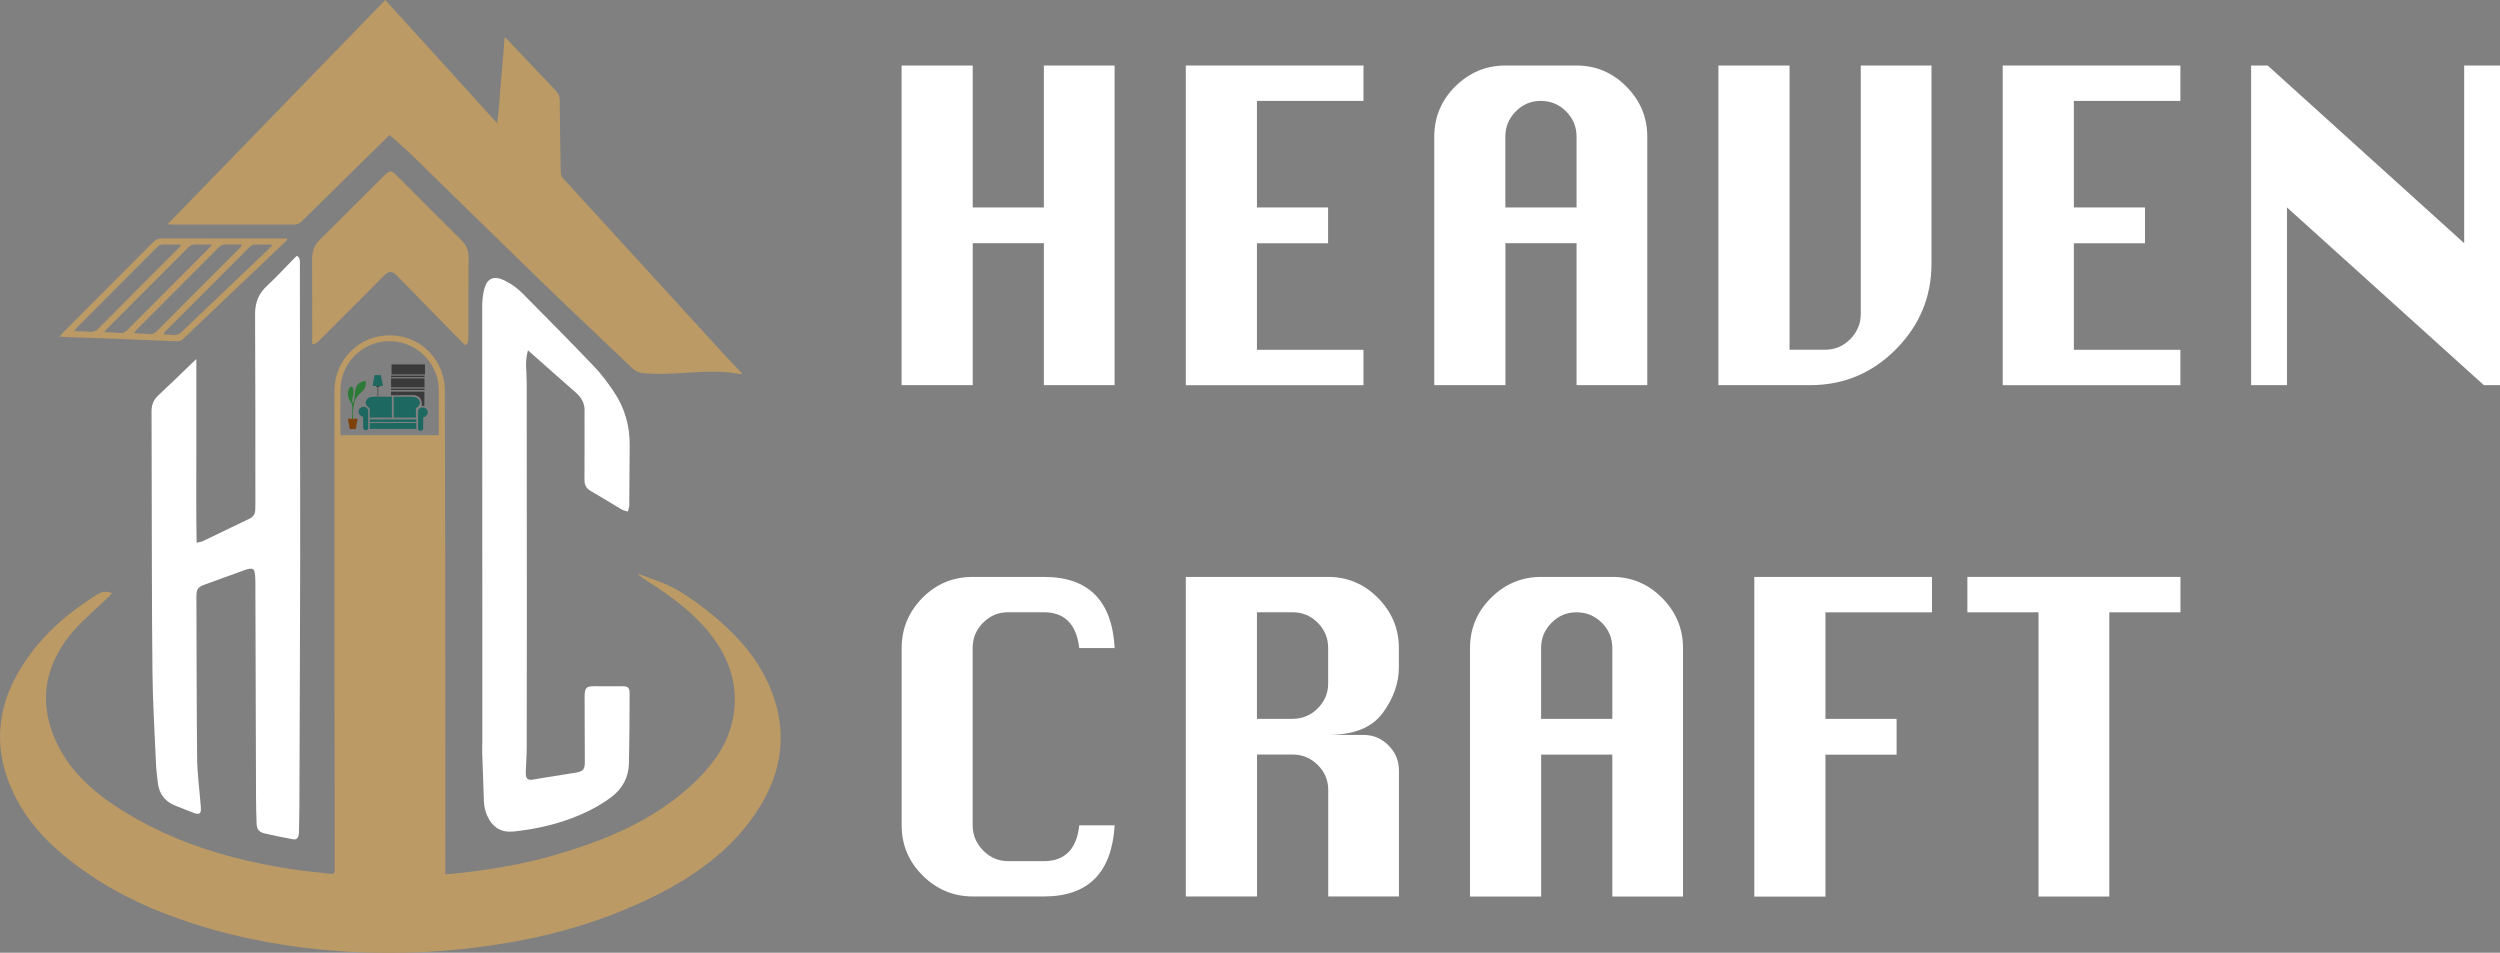
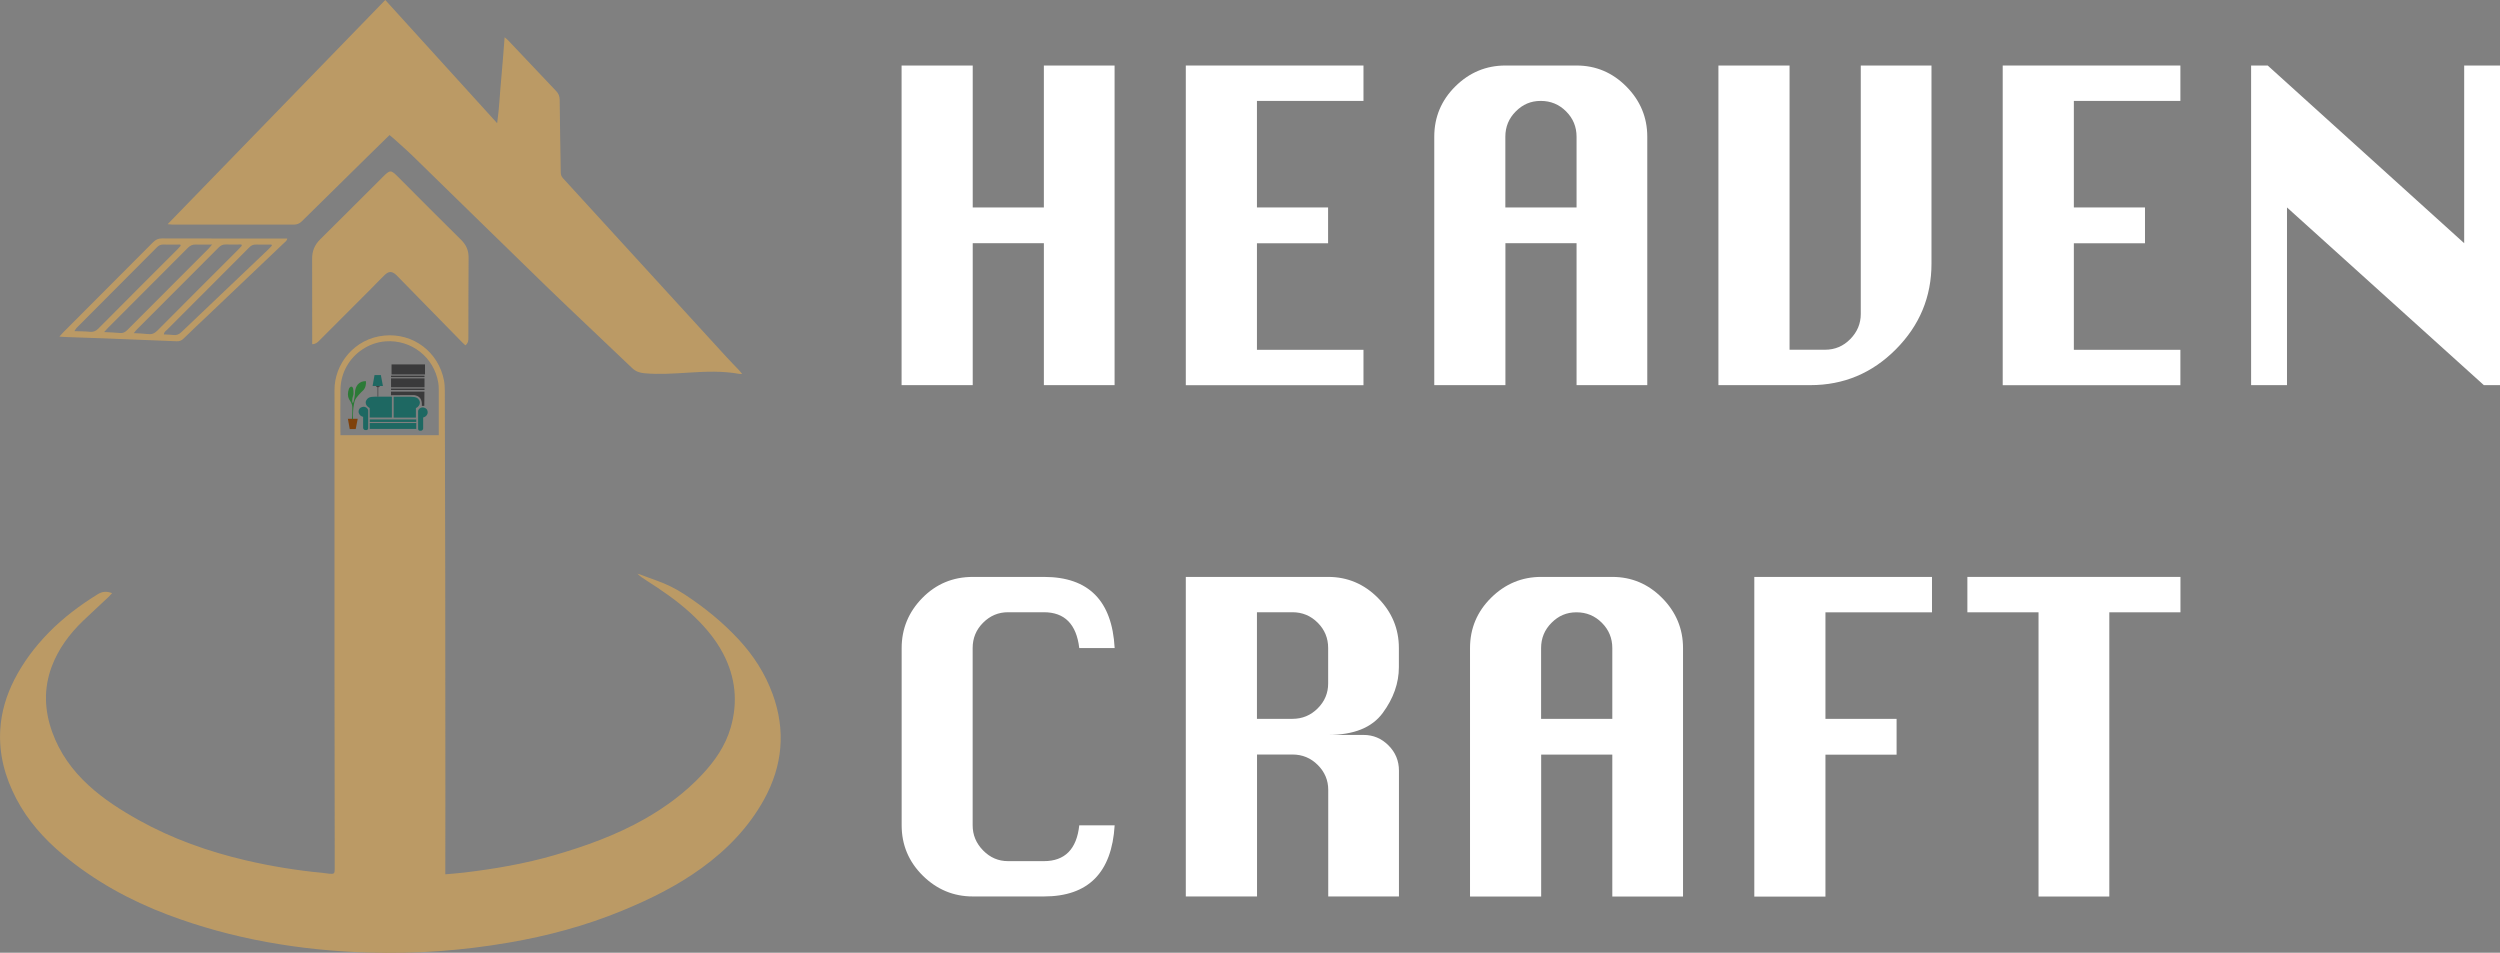
<svg xmlns="http://www.w3.org/2000/svg" id="Layer_2" data-name="Layer 2" viewBox="0 0 351.05 133.78">
  <rect x="0" y="0" width="351.05" height="133.78" fill="#808080" stroke="none" />
  <defs>
    <style>
      .cls-1 {
        fill: #fff;
      }

      .cls-2 {
        fill: #7f410b;
      }

      .cls-3 {
        fill: #bb9a65;
      }

      .cls-4 {
        fill: #1e6862;
      }

      .cls-5 {
        fill: #2c7a37;
      }

      .cls-6 {
        fill: #3a3a3b;
      }
    </style>
  </defs>
  <g id="Layer_1-2" data-name="Layer 1">
    <g>
      <g>
        <path class="cls-1" d="M126.6,54.08V9.2h9.99V29.13h9.99V9.2h9.93V54.08h-9.93v-19.93h-9.99v19.93h-9.99Z" />
        <path class="cls-1" d="M166.51,54.08V9.2h24.95v4.97h-14.96v14.96h9.99v5.03h-9.99v14.96h14.96v4.97h-24.95Z" />
        <path class="cls-1" d="M201.4,54.08V19.19c0-2.75,.99-5.11,2.96-7.06,1.97-1.95,4.32-2.93,7.03-2.93h9.99c2.71,0,5.05,.99,7,2.96,1.95,1.97,2.93,4.32,2.93,7.03V54.08h-9.93v-19.93h-9.99v19.93h-9.99Zm9.99-24.95h9.99v-9.93c0-1.4-.49-2.58-1.47-3.56-.98-.98-2.16-1.47-3.56-1.47s-2.52,.49-3.5,1.47c-.98,.98-1.47,2.16-1.47,3.56v9.93Z" />
        <path class="cls-1" d="M261.29,9.2h9.93v27.82c0,4.67-1.67,8.68-5,12.03s-7.33,5.03-12,5.03h-12.92V9.2h9.99V49.11h4.97c1.4,0,2.58-.5,3.56-1.5,.98-1,1.47-2.17,1.47-3.53V9.2Z" />
        <path class="cls-1" d="M281.22,54.08V9.2h24.95v4.97h-14.96v14.96h9.99v5.03h-9.99v14.96h14.96v4.97h-24.95Z" />
        <path class="cls-1" d="M316.1,54.08V9.2h2.33l27.59,24.95V9.2h5.03V54.08h-2.27l-27.64-24.95v24.95h-5.03Z" />
        <path class="cls-1" d="M156.52,115.89c-.4,6.66-3.71,9.99-9.93,9.99h-9.99c-2.71,0-5.06-.98-7.03-2.93-1.97-1.95-2.96-4.31-2.96-7.06v-24.89c0-2.71,.97-5.06,2.9-7.03,1.93-1.97,4.3-2.96,7.09-2.96h9.99c6.26,0,9.57,3.33,9.93,9.99h-4.97c-.4-3.35-2.05-5.03-4.97-5.03h-5.03c-1.36,0-2.52,.49-3.5,1.47-.98,.98-1.47,2.16-1.47,3.56v24.89c0,1.36,.49,2.53,1.47,3.53,.98,1,2.14,1.5,3.5,1.5h5.03c2.95,0,4.61-1.68,4.97-5.03h4.97Z" />
        <path class="cls-1" d="M166.51,125.89v-44.88h19.99c2.71,0,5.05,.99,7,2.96,1.95,1.97,2.93,4.32,2.93,7.03v2.69c0,2.23-.76,4.38-2.27,6.43-1.52,2.06-4.07,3.08-7.66,3.08h4.97c1.36,0,2.52,.49,3.5,1.47,.98,.98,1.47,2.16,1.47,3.56v17.65h-9.93v-14.96c0-1.36-.49-2.52-1.47-3.5-.98-.98-2.16-1.47-3.56-1.47h-4.97v19.93h-9.99Zm9.99-24.95h4.97c1.4,0,2.58-.49,3.56-1.47,.98-.98,1.47-2.14,1.47-3.5v-4.97c0-1.4-.49-2.58-1.47-3.56-.98-.98-2.16-1.47-3.56-1.47h-4.97v14.96Z" />
        <path class="cls-1" d="M206.42,125.89v-34.89c0-2.75,.99-5.11,2.96-7.06,1.97-1.95,4.32-2.93,7.03-2.93h9.99c2.71,0,5.05,.99,7,2.96,1.95,1.97,2.93,4.32,2.93,7.03v34.89h-9.93v-19.93h-9.99v19.93h-9.99Zm9.99-24.95h9.99v-9.93c0-1.4-.49-2.58-1.47-3.56-.98-.98-2.16-1.47-3.56-1.47s-2.52,.49-3.5,1.47c-.98,.98-1.47,2.16-1.47,3.56v9.93Z" />
        <path class="cls-1" d="M246.34,125.89v-44.88h24.95v4.97h-14.96v14.96h9.99v5.03h-9.99v19.93h-9.99Z" />
        <path class="cls-1" d="M286.25,125.89v-39.91h-9.99v-4.97h29.92v4.97h-9.99v39.91h-9.93Z" />
      </g>
      <g>
        <path class="cls-3" d="M54.7,18.96c-1.08,1.05-2.09,2.04-3.1,3.04-3.07,3.02-6.15,6.04-9.21,9.07-.34,.33-.68,.47-1.15,.47-5.63-.01-11.27,0-16.9,0-.21,0-.41-.03-.8-.06C33.79,20.91,43.92,10.48,54.1,0c5.23,5.76,10.4,11.46,15.71,17.3,.3-2.13,.37-4.11,.56-6.08,.19-1.96,.32-3.92,.49-5.99,.22,.19,.37,.3,.49,.43,2.25,2.38,4.49,4.76,6.75,7.13,.34,.36,.48,.72,.49,1.21,.03,3.39,.1,6.79,.15,10.18,0,.33,.08,.59,.31,.84,7.62,8.33,15.24,16.66,22.86,25,.6,.66,1.23,1.29,1.84,1.94,.14,.15,.28,.32,.47,.54-.2,0-.31,.02-.42,0-2.34-.43-4.7-.33-7.05-.18-2.09,.13-4.18,.28-6.27,.09-.67-.06-1.22-.25-1.73-.74-4.02-3.85-8.08-7.64-12.08-11.51-6.24-6.05-12.43-12.14-18.66-18.21-.88-.86-1.81-1.66-2.72-2.49-.18-.16-.36-.31-.6-.5Z" />
-         <path class="cls-1" d="M27.57,50.4c0,4.43,0,8.68,0,12.94,0,4.25-.04,8.5,.04,12.87,.38-.09,.62-.11,.82-.2,2.22-1.06,4.42-2.13,6.64-3.19,.48-.23,.72-.62,.77-1.14,.02-.29,.02-.58,.02-.87,0-8.91,0-17.82-.04-26.74,0-1.61,.51-2.87,1.7-3.96,1.27-1.17,2.44-2.46,3.66-3.7,.16-.17,.34-.33,.5-.49,.37,.2,.42,.5,.43,.82,0,.29,0,.58,0,.87,0,7.2,.01,14.4,.02,21.61,0,6.53,.04,13.05,.02,19.58-.02,11.49-.07,22.98-.11,34.47,0,1.16-.04,2.31-.06,3.47,0,.17,0,.34-.04,.5-.09,.48-.33,.7-.8,.61-1.32-.25-2.65-.5-3.95-.81-.84-.2-1.12-.57-1.16-1.43-.05-1.25-.07-2.5-.08-3.76-.03-10.02-.06-20.04-.09-30.06,0-.46-.02-.92-.09-1.36-.09-.52-.28-.64-.81-.55-.24,.04-.47,.12-.69,.2-1.86,.67-3.71,1.34-5.56,2.02-.9,.33-1.13,.65-1.13,1.61,.03,7.59,.02,15.17,.1,22.76,.02,2.09,.31,4.18,.47,6.26,.03,.34,.07,.67,.06,1.01-.02,.45-.22,.59-.67,.51-.09-.02-.19-.05-.28-.08-.92-.36-1.84-.71-2.75-1.09-1.45-.6-2.21-1.72-2.36-3.27-.09-.89-.22-1.77-.25-2.66-.18-4.26-.45-8.52-.49-12.78-.1-9.32-.08-18.64-.11-27.96,0-2.89,0-5.78-.02-8.67,0-.91,.29-1.61,.96-2.23,1.55-1.44,3.06-2.93,4.59-4.39,.21-.2,.42-.39,.76-.72Z" />
-         <path class="cls-1" d="M74.13,49.19c-.19,.78-.28,1.46-.26,2.15,.02,.79,.09,1.59,.09,2.38,.01,11.03,.01,22.06,.02,33.09,0,6.07,0,12.14-.02,18.21,0,1.03-.08,2.07-.12,3.1,0,.22-.02,.43,0,.65,.04,.56,.28,.77,.85,.72,.36-.03,.71-.12,1.07-.18,1.69-.27,3.37-.55,5.06-.81,1.01-.15,1.3-.44,1.3-1.45,0-3.03-.01-6.07-.03-9.1,0-1.42,.2-1.62,1.63-1.59,1.2,.02,2.41,0,3.61,0,.86,0,1.09,.19,1.08,1.05-.02,3.27-.02,6.55-.1,9.82-.05,1.94-.91,3.52-2.46,4.69-1.41,1.06-2.95,1.9-4.58,2.58-2.93,1.23-5.99,1.93-9.14,2.26-1.71,.18-2.94-.55-3.66-2.1-.32-.68-.5-1.4-.52-2.16-.07-2.31-.16-4.62-.24-6.93-.02-.5,.02-1.01,.02-1.52,0-4.7,0-9.39,0-14.09,0-15.61-.02-31.21-.02-46.82,0-.84,.07-1.69,.28-2.5,.4-1.59,1.34-1.97,2.83-1.27,.99,.47,1.86,1.12,2.62,1.89,3.35,3.39,6.71,6.77,10,10.22,1.03,1.07,1.92,2.29,2.75,3.52,1.54,2.27,2.26,4.82,2.23,7.57-.02,2.79-.03,5.59-.06,8.38,0,.29-.13,.58-.2,.88-.28-.09-.6-.13-.85-.28-1.45-.85-2.87-1.76-4.34-2.59-.65-.37-.9-.87-.9-1.59,.02-2.87,.01-5.73,.01-8.6,0-.29-.01-.58,0-.87,.09-1.15-.37-2.03-1.23-2.78-1.98-1.72-3.93-3.47-5.9-5.21-.25-.22-.5-.44-.83-.73Z" />
+         <path class="cls-1" d="M74.13,49.19Z" />
        <path class="cls-3" d="M43.84,48.34c0-.3,0-.54,0-.78,0-3.76,0-7.51-.01-11.27,0-1.04,.35-1.9,1.1-2.65,2.93-2.89,5.83-5.81,8.75-8.72,1.12-1.12,1.18-1.12,2.29-.01,2.92,2.93,5.84,5.87,8.79,8.78,.72,.71,1.05,1.5,1.04,2.5-.03,3.73-.02,7.47-.03,11.2,0,.39,0,.78-.42,1.1-.16-.15-.33-.29-.49-.46-3.01-3.08-6.03-6.16-9.04-9.24-.07-.07-.13-.14-.2-.2-.58-.52-1.01-.53-1.58,0-.66,.63-1.28,1.3-1.93,1.95-2.43,2.44-4.86,4.88-7.3,7.31-.23,.23-.48,.47-.96,.48Z" />
        <path class="cls-3" d="M8.34,47.27c.24-.27,.37-.43,.52-.58,4.21-4.22,8.43-8.44,12.64-12.68,.37-.37,.73-.53,1.26-.53,5.63,.02,11.26,.01,16.89,.01h.69c-.04,.33-.29,.46-.46,.63-3.54,3.37-7.08,6.73-10.62,10.1-1.17,1.11-2.35,2.21-3.5,3.34-.28,.27-.57,.38-.96,.36-3.31-.14-6.63-.28-9.95-.4-1.83-.07-3.65-.13-5.48-.19-.3-.01-.61-.03-1.03-.06Zm25.61-12.76c-.02-.06-.04-.12-.05-.18-.74,0-1.47,.02-2.21,0-.39-.01-.67,.12-.95,.39-3.86,3.87-7.72,7.73-11.58,11.6-.11,.11-.2,.24-.37,.46,.73,.04,1.35,.05,1.96,.13,.55,.07,.94-.08,1.34-.48,3.78-3.81,7.58-7.6,11.38-11.4,.17-.17,.33-.35,.49-.52Zm-19.35,12.12c.87,.05,1.56,.06,2.25,.13,.42,.04,.71-.1,1.01-.4,3.8-3.82,7.61-7.62,11.41-11.43,.14-.14,.27-.31,.51-.59-.87,0-1.58,.03-2.29,0-.48-.02-.8,.15-1.13,.48-3.73,3.75-7.47,7.49-11.21,11.23-.15,.15-.28,.31-.55,.6Zm10.77-12.13c-.02-.05-.04-.11-.06-.16-.79,0-1.57,.02-2.36,0-.37-.01-.63,.1-.89,.36-3.77,3.79-7.54,7.57-11.31,11.35-.1,.1-.17,.25-.3,.45,.8,.03,1.49,.02,2.18,.09,.47,.04,.81-.08,1.15-.42,3.71-3.74,7.44-7.46,11.17-11.19,.15-.15,.28-.31,.43-.47Zm12.81-.01l-.07-.15c-.72,0-1.44,.02-2.16,0-.4-.01-.68,.12-.95,.4-1.33,1.35-2.68,2.69-4.02,4.03-2.5,2.5-5,5-7.49,7.5-.19,.19-.46,.33-.48,.69,.46,.03,.9,.02,1.32,.08,.47,.07,.81-.09,1.15-.41,4.07-3.89,8.15-7.76,12.23-11.64,.17-.16,.32-.33,.48-.5Z" />
        <path class="cls-3" d="M108.48,97.43c-1.05-2.87-2.67-5.38-4.74-7.62-2.29-2.47-4.89-4.57-7.7-6.4-1.17-.76-2.43-1.38-3.74-1.85-.75-.27-1.49-.55-2.23-.82-.19-.07-.38-.13-.57-.19,.37,.38,.79,.65,1.21,.92,2.15,1.37,4.26,2.81,6.16,4.53,1.84,1.68,3.49,3.53,4.66,5.75,1.75,3.33,2.12,6.82,1.07,10.43-.74,2.55-2.22,4.68-4.02,6.6-2.36,2.52-5.1,4.54-8.09,6.24-3.98,2.25-8.25,3.79-12.63,5.06-4.17,1.21-8.44,1.94-12.74,2.45-.81,.1-1.62,.15-2.59,.24,0-.44,0-.74,0-1.05,0-3.18,.01-6.36,.01-9.54,0-10.43,0-20.86-.02-31.29-.01-8.65-.04-17.29-.06-25.94,0-.5-.02-1.02-.11-1.51-.77-4.01-4.32-6.71-8.39-6.32-4.19,.4-7.03,3.98-6.99,7.71,.02,2.22,0,4.43,0,6.65,0,10.84,0,21.68,0,32.52,0,8.43,.02,16.86,.03,25.29,0,.92,0,1.83,0,2.75,0,.63-.08,.7-.73,.65-.31-.02-.62-.09-.93-.12-3.65-.34-7.25-.93-10.82-1.76-5.25-1.23-10.29-3.01-15.02-5.64-2.53-1.41-4.96-2.96-7.1-4.93-2.27-2.09-4.02-4.53-5.07-7.45-1.1-3.06-1.21-6.12-.07-9.18,.94-2.51,2.5-4.6,4.41-6.44,1.15-1.1,2.32-2.17,3.48-3.26,.2-.18,.37-.39,.59-.62-.79-.31-1.41-.23-2.03,.16-2.49,1.54-4.81,3.28-6.86,5.37-1.93,1.97-3.58,4.16-4.84,6.62-1.11,2.19-1.82,4.5-1.97,6.97-.22,3.47,.65,6.68,2.24,9.73,1.62,3.1,3.9,5.65,6.57,7.88,4.41,3.68,9.37,6.41,14.72,8.43,9.07,3.42,18.51,5.01,28.17,5.31,6.61,.21,13.18-.28,19.7-1.4,5.47-.94,10.8-2.37,15.94-4.49,3.93-1.62,7.72-3.49,11.17-6,3.57-2.59,6.58-5.71,8.73-9.59,2.62-4.76,3.08-9.7,1.21-14.83ZM61.62,61.11h-13.81v-.34s-.01-.1-.01-.14c0-1.97-.03-3.95,.01-5.92,0-.03,0-.07,0-.1,.06-2.31,1.26-4.34,3.07-5.54,.95-.64,2.07-1.05,3.27-1.14,3.61-.26,6.79,2.23,7.39,5.8,.05,.31,.07,.62,.07,.93,0,.01,0,.03,0,.04,0,.06,0,.11,0,.17v6.23Z" />
        <g>
          <rect class="cls-6" x="54.98" y="51.17" width="4.7" height="1.41" />
          <rect class="cls-6" x="54.91" y="53.13" width="4.7" height="1.26" />
          <rect class="cls-4" x="51.92" y="59.4" width="6.53" height=".83" />
          <rect class="cls-4" x="51.92" y="58.9" width="6.53" height=".35" />
          <path class="cls-6" d="M59.59,56.99h-.36c.01-.12,.02-.28-.01-.48-.01-.08-.05-.32-.17-.52-.25-.42-.8-.5-.91-.51h-.88c-.79,0-1.57,.01-2.36,.02v-.51h4.7l-.02,2Z" />
          <rect class="cls-6" x="54.91" y="52.75" width="4.7" height=".21" />
          <rect class="cls-6" x="54.91" y="54.56" width="4.7" height=".21" />
          <path class="cls-4" d="M51.91,58.63h3.12v-2.93c-.78,0-1.37,0-1.73,0-.95,0-1.41-.02-1.71,.3-.05,.05-.24,.25-.24,.53,0,.31,.22,.6,.56,.77,0,.08,0,.17,0,.25,0,.36,0,.72,0,1.08Z" />
          <path class="cls-4" d="M58.4,58.64h-3.12v-2.93c.78,0,1.37,0,1.73,0,.95,0,1.41-.02,1.71,.3,.05,.05,.24,.25,.24,.53,0,.31-.22,.6-.56,.77,0,.08,0,.17,0,.25,0,.36,0,.72,0,1.08Z" />
          <path class="cls-4" d="M50.99,58.54v1.55s.03,.31,.35,.3c.01,.01,.36,.06,.36-.29,.01-.03,0-2.48,0-2.48-.01-.06-.04-.15-.1-.24-.18-.24-.48-.26-.53-.26-.03,0-.39,0-.6,.29-.17,.25-.11,.52-.09,.58,.08,.27,.31,.48,.6,.54Z" />
          <path class="cls-4" d="M59.42,58.63v1.55s-.03,.31-.35,.3c-.01,.01-.36,.06-.36-.29-.01-.03,0-2.48,0-2.48,.01-.06,.04-.15,.1-.24,.18-.24,.48-.26,.53-.26,.03,0,.39,0,.6,.29,.17,.25,.11,.52,.09,.58-.08,.27-.31,.48-.6,.54Z" />
          <polygon class="cls-2" points="48.85 58.81 50.23 58.81 49.95 60.25 49.11 60.25 48.85 58.81" />
          <polygon class="cls-4" points="52.32 54.2 53.77 54.2 53.48 52.67 52.59 52.67 52.32 54.2" />
          <path class="cls-6" d="M52.79,54.2h.54s0,.07,0,.1h-.15s0,.06,0,.09h-.23v-.09h-.15v-.09Z" />
          <rect class="cls-6" x="53.02" y="54.39" width=".09" height="1.31" />
          <path class="cls-5" d="M49.42,58.79c.02-.24,.05-.58,.05-.98,0-.49,.01-.74-.05-.98-.13-.48-.34-.56-.48-.95-.1-.28-.15-.71,.07-1.33,0,0,.32-.55,.56-.06,.01,.06,.03,.14,.04,.23,.01,.07,.04,.3,.03,.54-.02,.33-.11,.38-.16,.73-.03,.2-.02,.37-.01,.48,.02,.05,.05,.11,.08,.1,.02,0,.1-.02,.22-.74,.13-.81,.04-.88,.16-1.24,.07-.2,.19-.56,.54-.81,.36-.26,.76-.26,.92-.25,.03,.53-.1,.87-.23,1.08-.16,.26-.25,.23-.82,.88-.25,.29-.39,.47-.5,.73-.06,.15-.09,.28-.13,.51-.03,.16-.13,.67-.15,1.53,0,.15,0,.36,0,.62l-.16-.07Z" />
        </g>
      </g>
    </g>
  </g>
</svg>